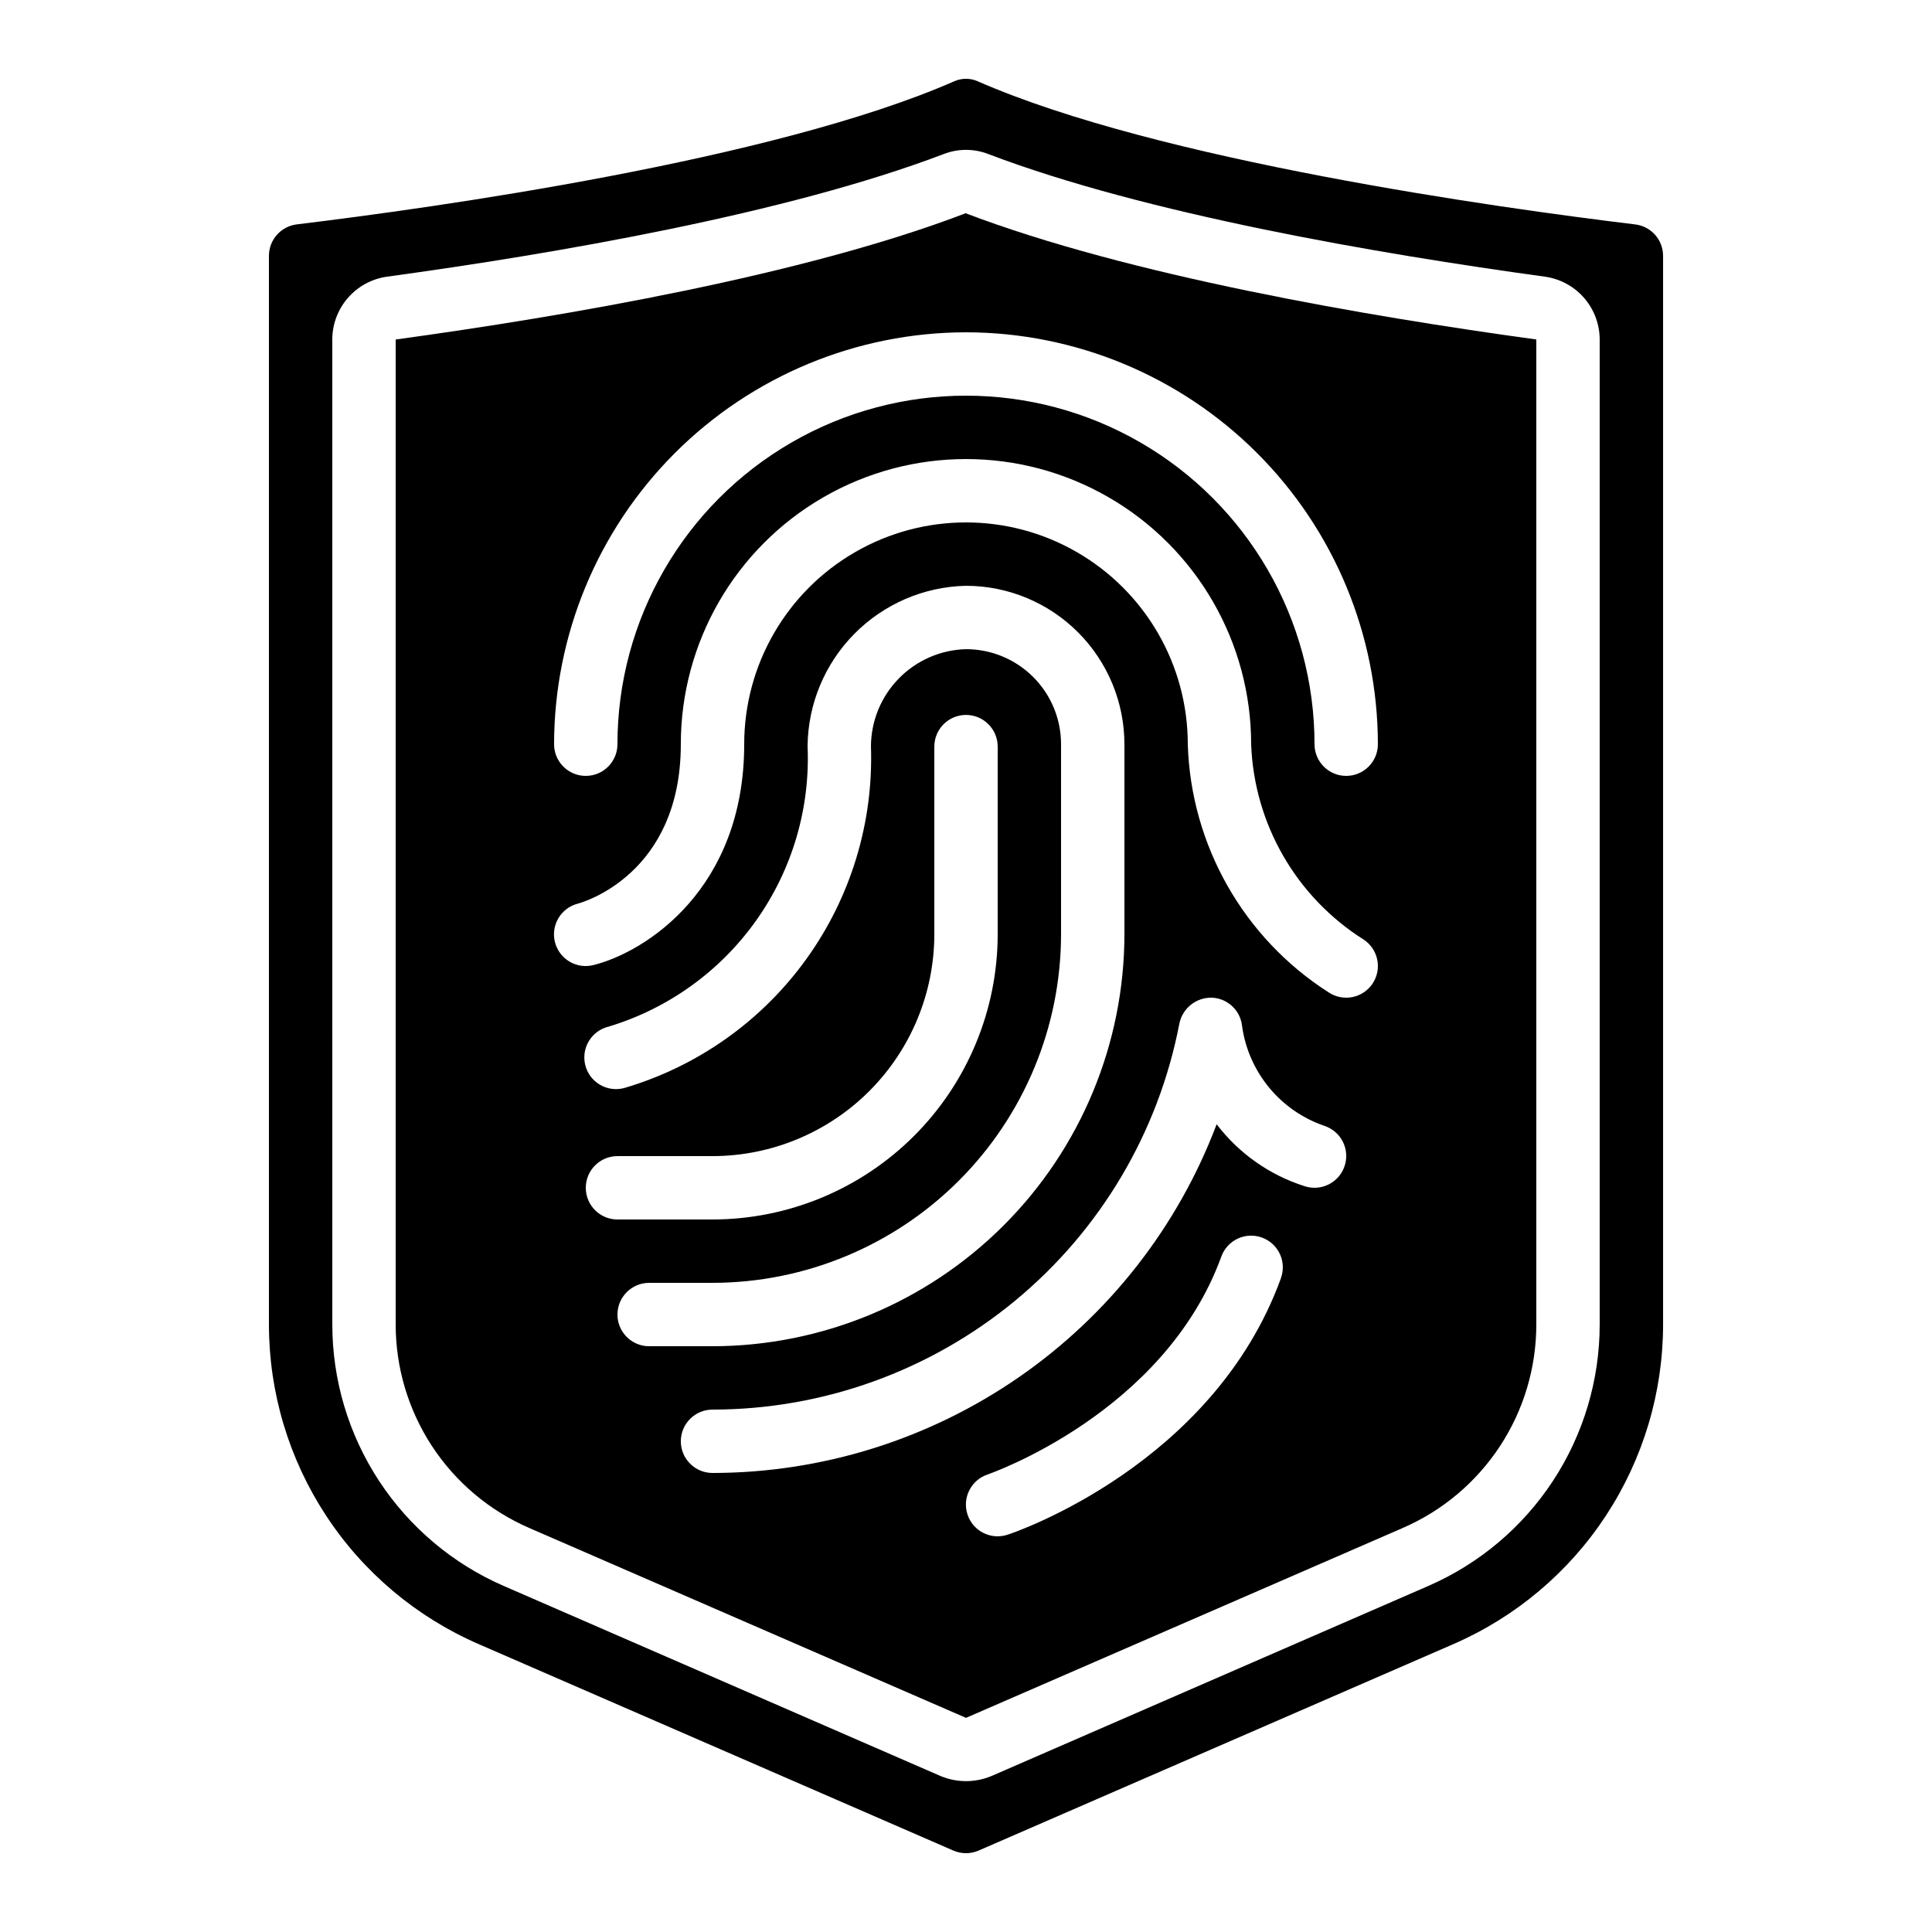
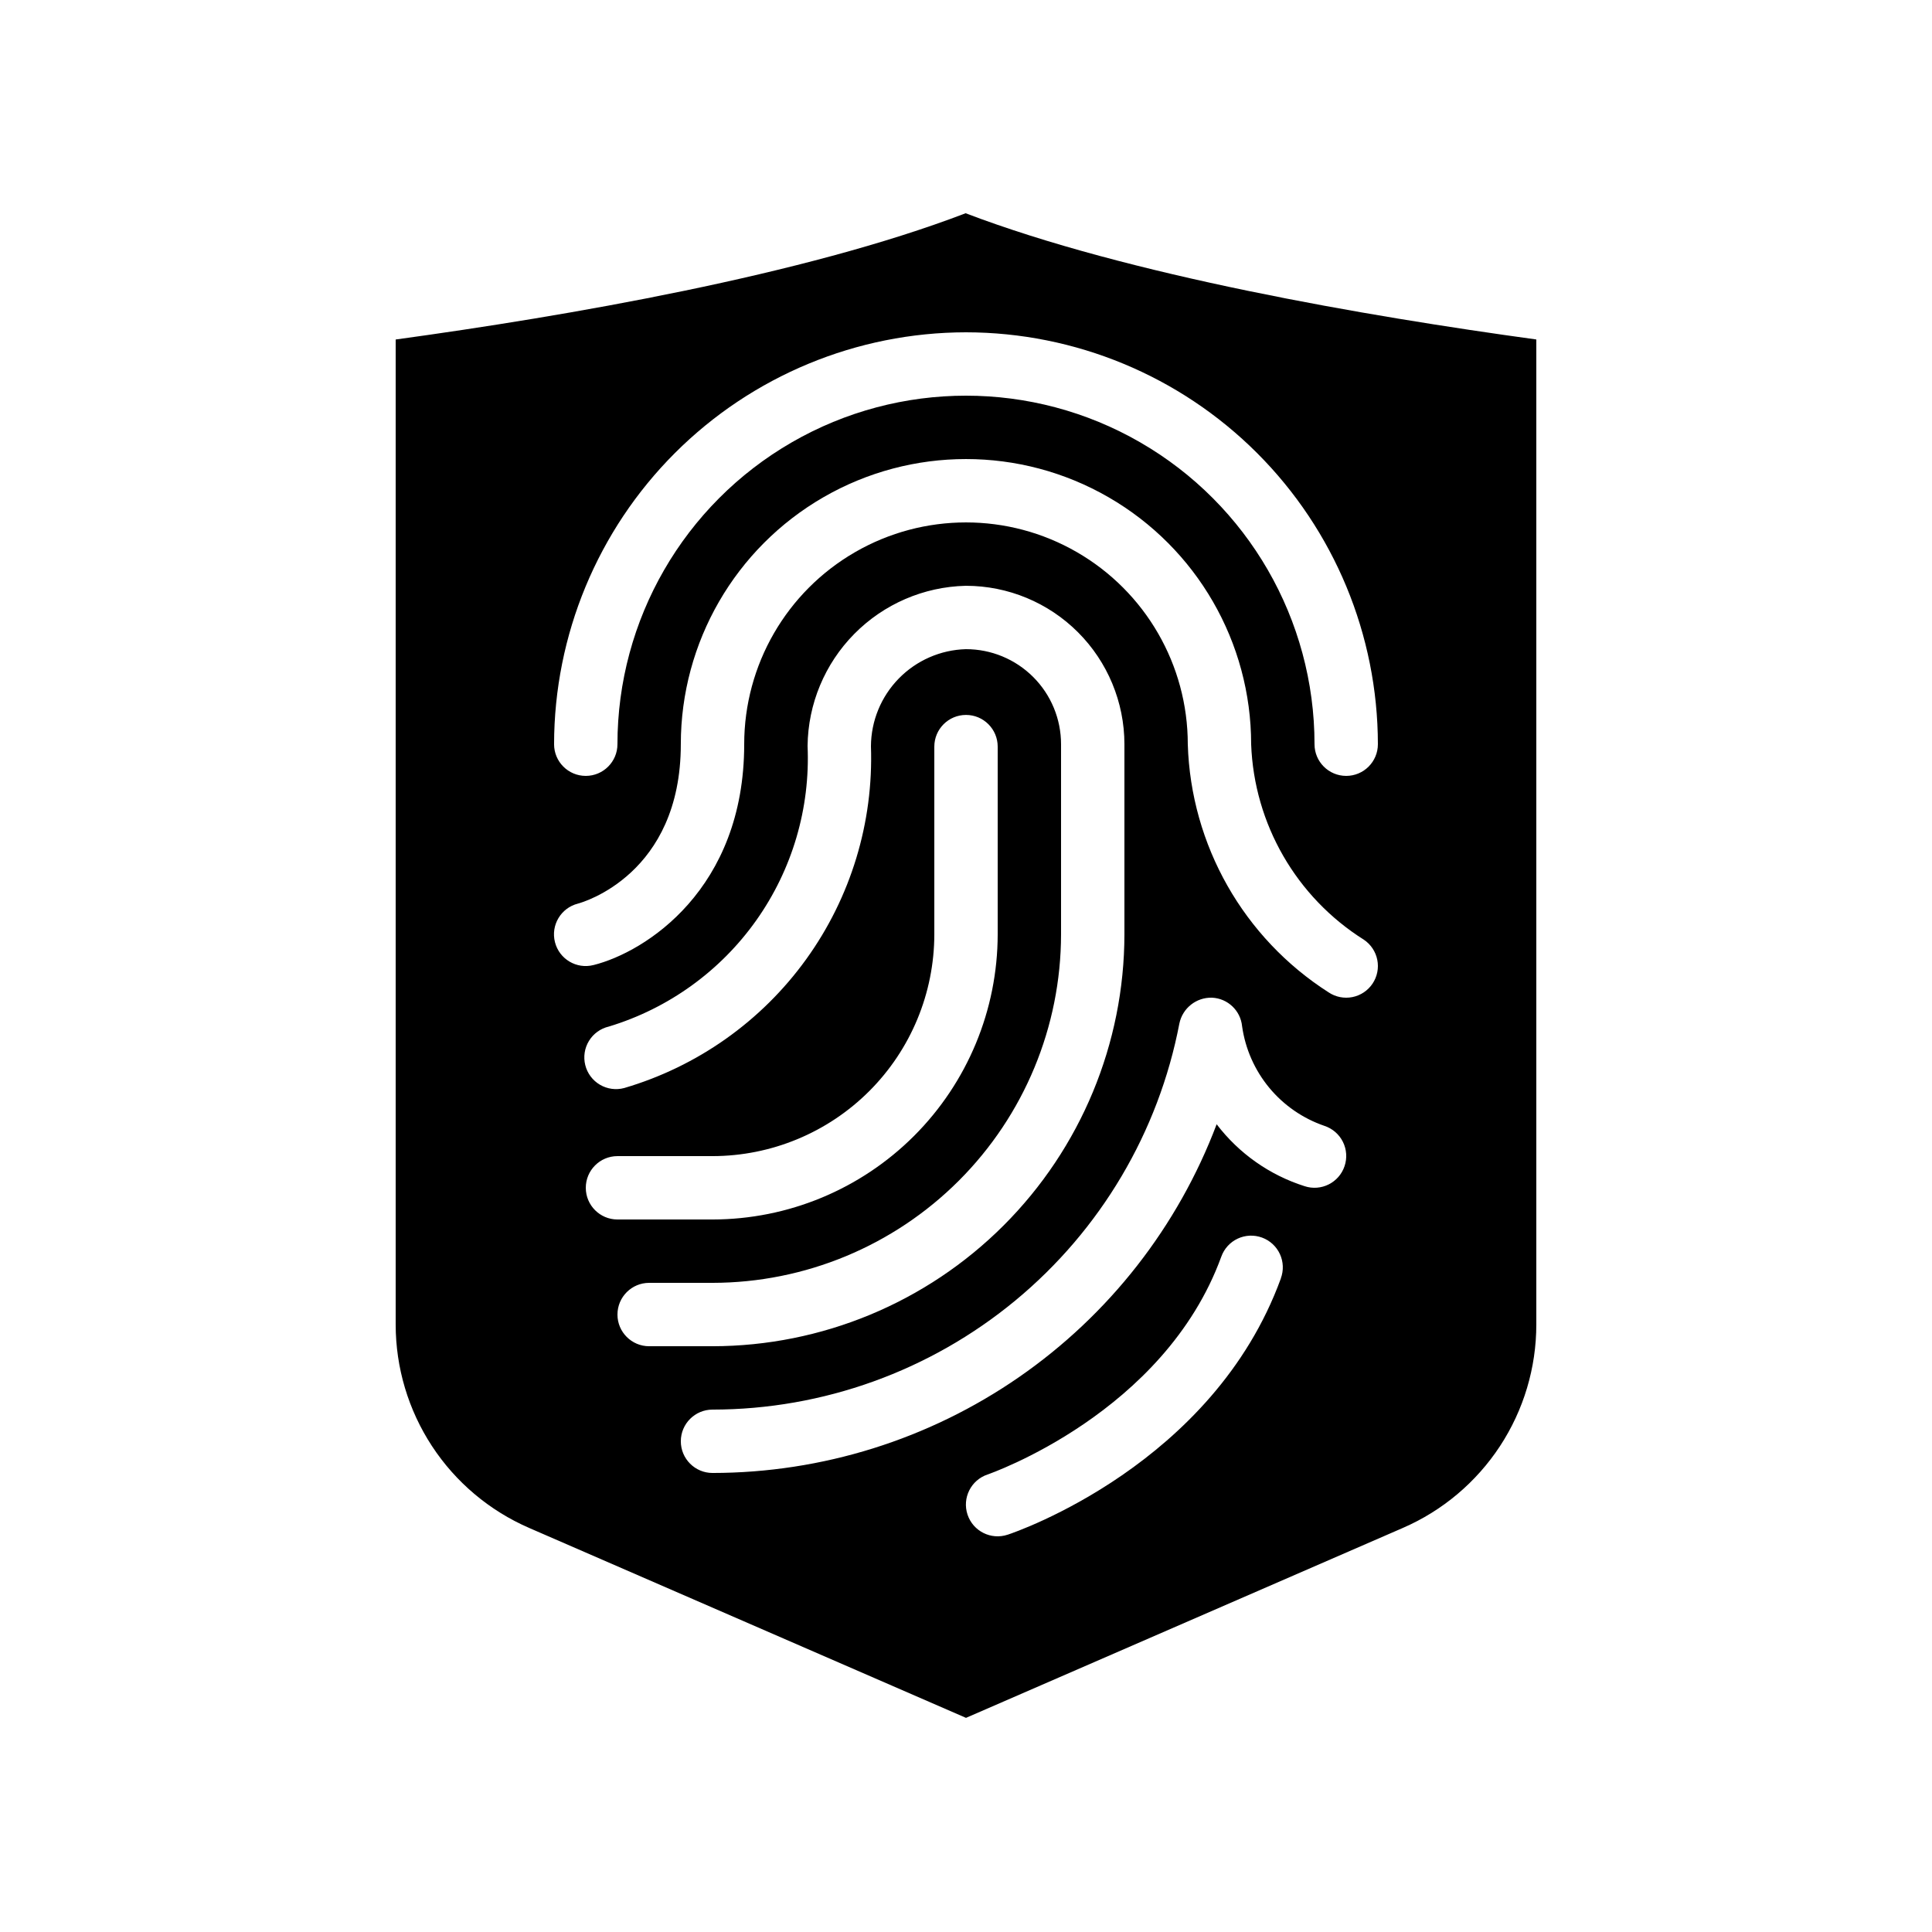
<svg xmlns="http://www.w3.org/2000/svg" fill="#000000" width="800px" height="800px" version="1.1" viewBox="144 144 512 512">
  <g>
-     <path d="m270.81 579.69 125.83 54.723c2.141 0.934 4.574 0.934 6.715 0l125.84-54.723c16.5-7.176 30.547-19.012 40.41-34.055 9.867-15.047 15.125-32.645 15.129-50.637v-283.19c0-4.227-3.141-7.793-7.332-8.328-36.477-4.418-126.48-16.961-174.35-37.961v-0.004c-1.945-0.848-4.16-0.848-6.106 0-47.863 20.992-137.87 33.535-174.34 37.953v0.004c-4.195 0.531-7.34 4.106-7.336 8.336v283.19c0.004 17.992 5.262 35.594 15.129 50.637 9.867 15.047 23.914 26.883 40.414 34.055zm-38.75-345.73c0.012-4.055 1.48-7.965 4.144-11.02 2.66-3.059 6.336-5.051 10.348-5.617 44.344-6.07 105.94-16.641 147.57-32.512 3.781-1.461 7.973-1.461 11.754 0 41.656 15.863 103.28 26.434 147.56 32.512 4.016 0.566 7.691 2.559 10.355 5.613 2.664 3.055 4.137 6.969 4.144 11.023v261.04c0 14.723-4.301 29.129-12.375 41.441-8.074 12.312-19.57 21.996-33.074 27.867l-115.79 50.383v-0.004c-4.285 1.777-9.102 1.777-13.387 0l-115.79-50.383 0.004 0.004c-13.508-5.871-25-15.555-33.078-27.867-8.074-12.312-12.375-26.719-12.375-41.441z" />
    <path d="m284.21 548.91 115.79 50.34 115.79-50.34h-0.004c10.504-4.562 19.445-12.098 25.727-21.672 6.281-9.578 9.625-20.781 9.625-32.234v-261.04c-45.176-6.191-108.1-17.012-151.24-33.453-42.898 16.441-105.85 27.262-151.04 33.461v261.03c0 11.453 3.348 22.656 9.625 32.234 6.281 9.574 15.223 17.109 25.727 21.672zm15.031-90.129c0-4.637 3.758-8.398 8.395-8.398h25.191c15.582-0.016 30.523-6.215 41.543-17.234 11.02-11.02 17.215-25.961 17.234-41.543v-49.742c0-4.637 3.758-8.398 8.398-8.398 4.637 0 8.395 3.762 8.395 8.398v49.742c-0.02 20.035-7.992 39.246-22.156 53.414-14.168 14.168-33.379 22.137-53.414 22.156h-25.191c-4.637 0-8.395-3.758-8.395-8.395zm8.398 33.586h-0.004c0-4.637 3.762-8.398 8.398-8.398h16.793c24.488-0.027 47.965-9.766 65.281-27.082 17.312-17.316 27.055-40.793 27.082-65.281v-50.379c0-6.684-2.652-13.09-7.375-17.812-4.727-4.727-11.133-7.379-17.812-7.379h-0.051c-6.707 0.191-13.078 2.981-17.766 7.781-4.691 4.797-7.336 11.227-7.375 17.938 0.699 20.215-5.344 40.086-17.184 56.488-11.836 16.398-28.797 28.395-48.203 34.098-2.176 0.582-4.492 0.27-6.434-0.875-1.941-1.141-3.344-3.016-3.887-5.199-0.547-2.184-0.195-4.496 0.98-6.418s3.074-3.289 5.266-3.801c15.793-4.785 29.543-14.691 39.078-28.156 9.539-13.469 14.316-29.727 13.59-46.211 0.121-11.125 4.559-21.77 12.375-29.684 7.816-7.918 18.402-12.492 29.523-12.754h0.086c11.129 0.008 21.801 4.438 29.672 12.309s12.301 18.543 12.312 29.676v50.383-0.004c-0.035 28.941-11.547 56.688-32.012 77.148-20.461 20.465-48.207 31.977-77.148 32.012h-16.793c-4.637 0-8.398-3.762-8.398-8.398zm175.8-9.555c-17.953 49.266-70.172 67.176-72.391 67.898l-0.004-0.004c-4.402 1.473-9.168-0.906-10.637-5.312s0.91-9.168 5.316-10.641c0.469-0.16 46.805-16.207 61.934-57.727 0.754-2.106 2.316-3.824 4.34-4.773s4.34-1.051 6.441-0.285c2.102 0.766 3.809 2.336 4.746 4.367 0.938 2.027 1.027 4.348 0.25 6.441zm16.887-29.773-0.004-0.004c-1.469 4.394-6.219 6.769-10.613 5.309-9.266-2.945-17.395-8.676-23.285-16.406-10.258 27.141-28.531 50.523-52.398 67.027-23.863 16.508-52.188 25.363-81.203 25.387-4.637 0-8.398-3.758-8.398-8.398 0-4.637 3.762-8.395 8.398-8.395 29.305-0.016 57.684-10.242 80.266-28.918 22.582-18.676 37.949-44.637 43.461-73.414 0.852-4.07 4.496-6.945 8.648-6.828 4.164 0.191 7.559 3.41 7.969 7.559 0.844 5.988 3.332 11.629 7.184 16.293 3.856 4.66 8.926 8.164 14.648 10.121 2.125 0.703 3.883 2.223 4.883 4.227 1 2 1.156 4.32 0.441 6.438zm7.422-48.375h-0.004c-1.234 1.852-3.156 3.137-5.34 3.574s-4.453-0.012-6.305-1.25c-22.543-14.41-36.512-39.023-37.324-65.762 0-21-11.203-40.406-29.391-50.906-18.184-10.5-40.59-10.5-58.777 0s-29.387 29.906-29.387 50.906c0 38.398-26.133 55.074-39.945 58.527v-0.004c-4.496 1.141-9.066-1.578-10.207-6.074-1.141-4.496 1.578-9.066 6.074-10.207 1.254-0.328 27.281-7.742 27.281-42.242 0-27 14.406-51.949 37.785-65.449 23.383-13.5 52.191-13.5 75.574 0 23.383 13.5 37.785 38.449 37.785 65.449 0.781 21.133 11.953 40.52 29.852 51.789 1.852 1.238 3.137 3.156 3.574 5.344 0.438 2.184-0.012 4.449-1.25 6.305zm-107.75-172.6c28.938 0.031 56.684 11.543 77.148 32.008 20.465 20.465 31.977 48.211 32.008 77.152 0 4.637-3.758 8.395-8.395 8.395-4.641 0-8.398-3.758-8.398-8.395 0-33-17.605-63.492-46.184-79.992-28.578-16.5-63.785-16.5-92.363 0s-46.184 46.992-46.184 79.992c0 4.637-3.758 8.395-8.395 8.395-4.641 0-8.398-3.758-8.398-8.395 0.035-28.941 11.543-56.688 32.008-77.152 20.465-20.465 48.211-31.977 77.152-32.008z" />
  </g>
</svg>